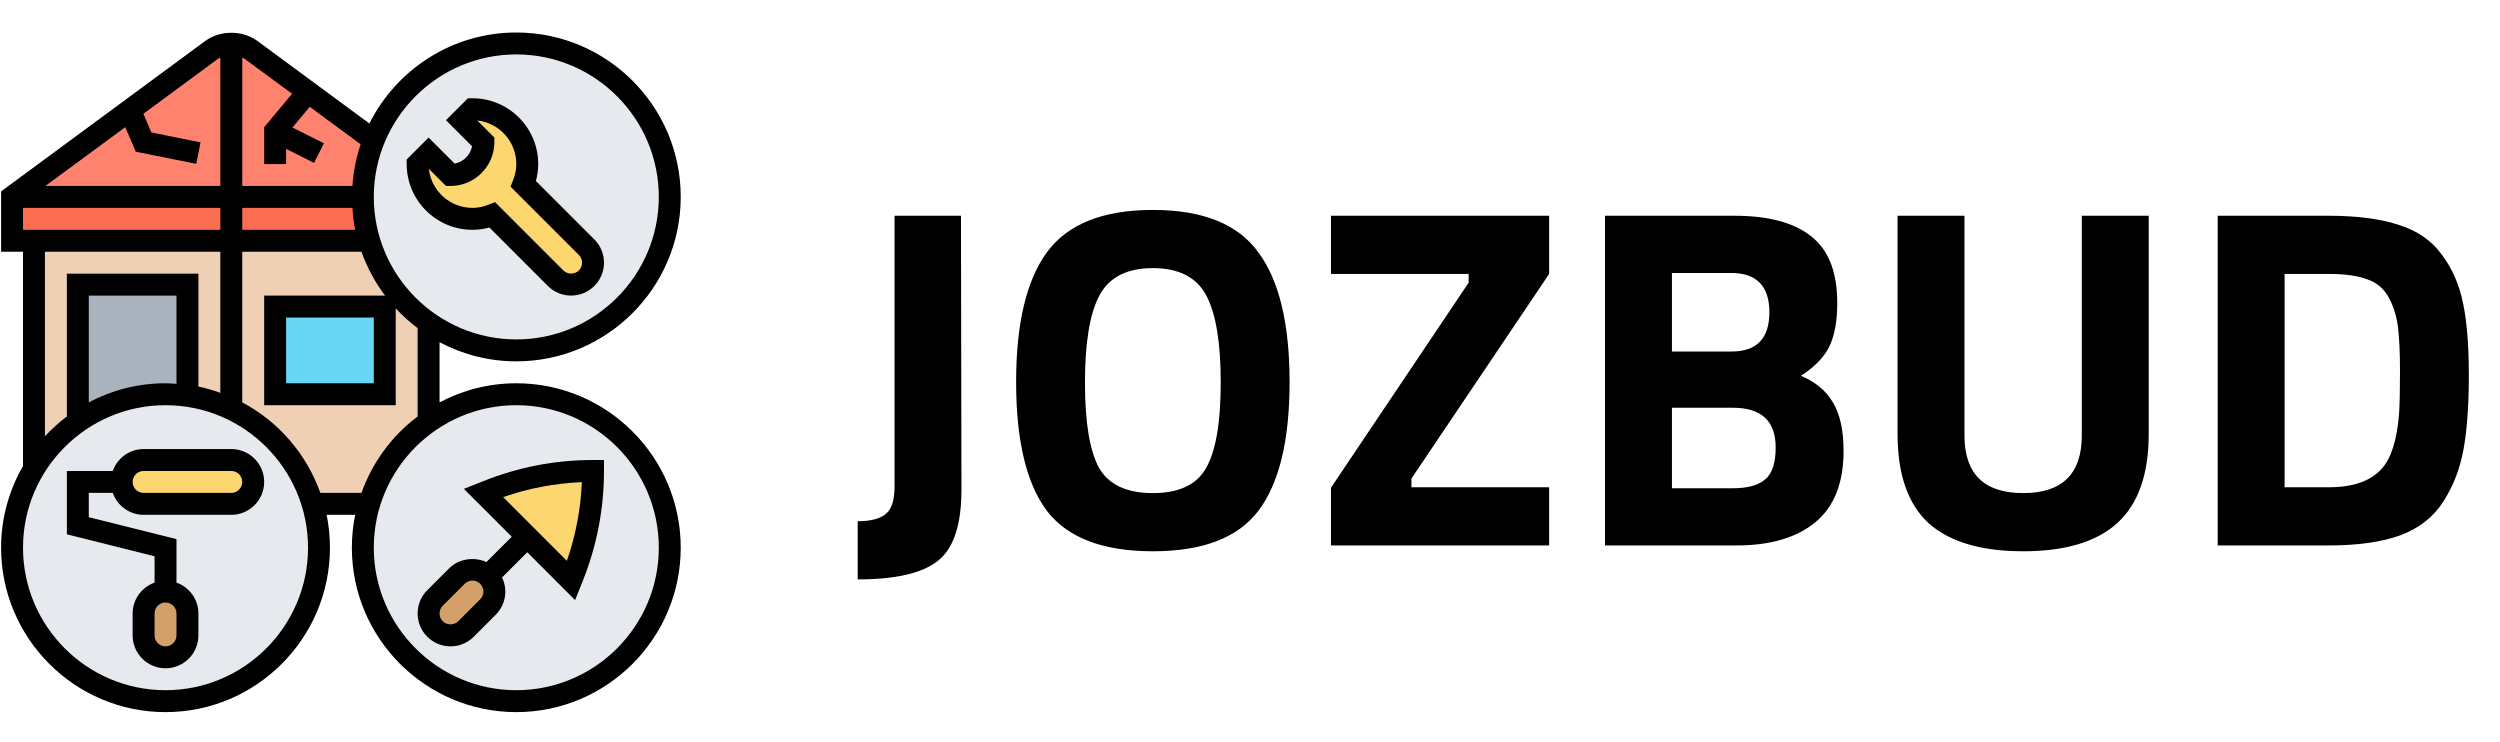
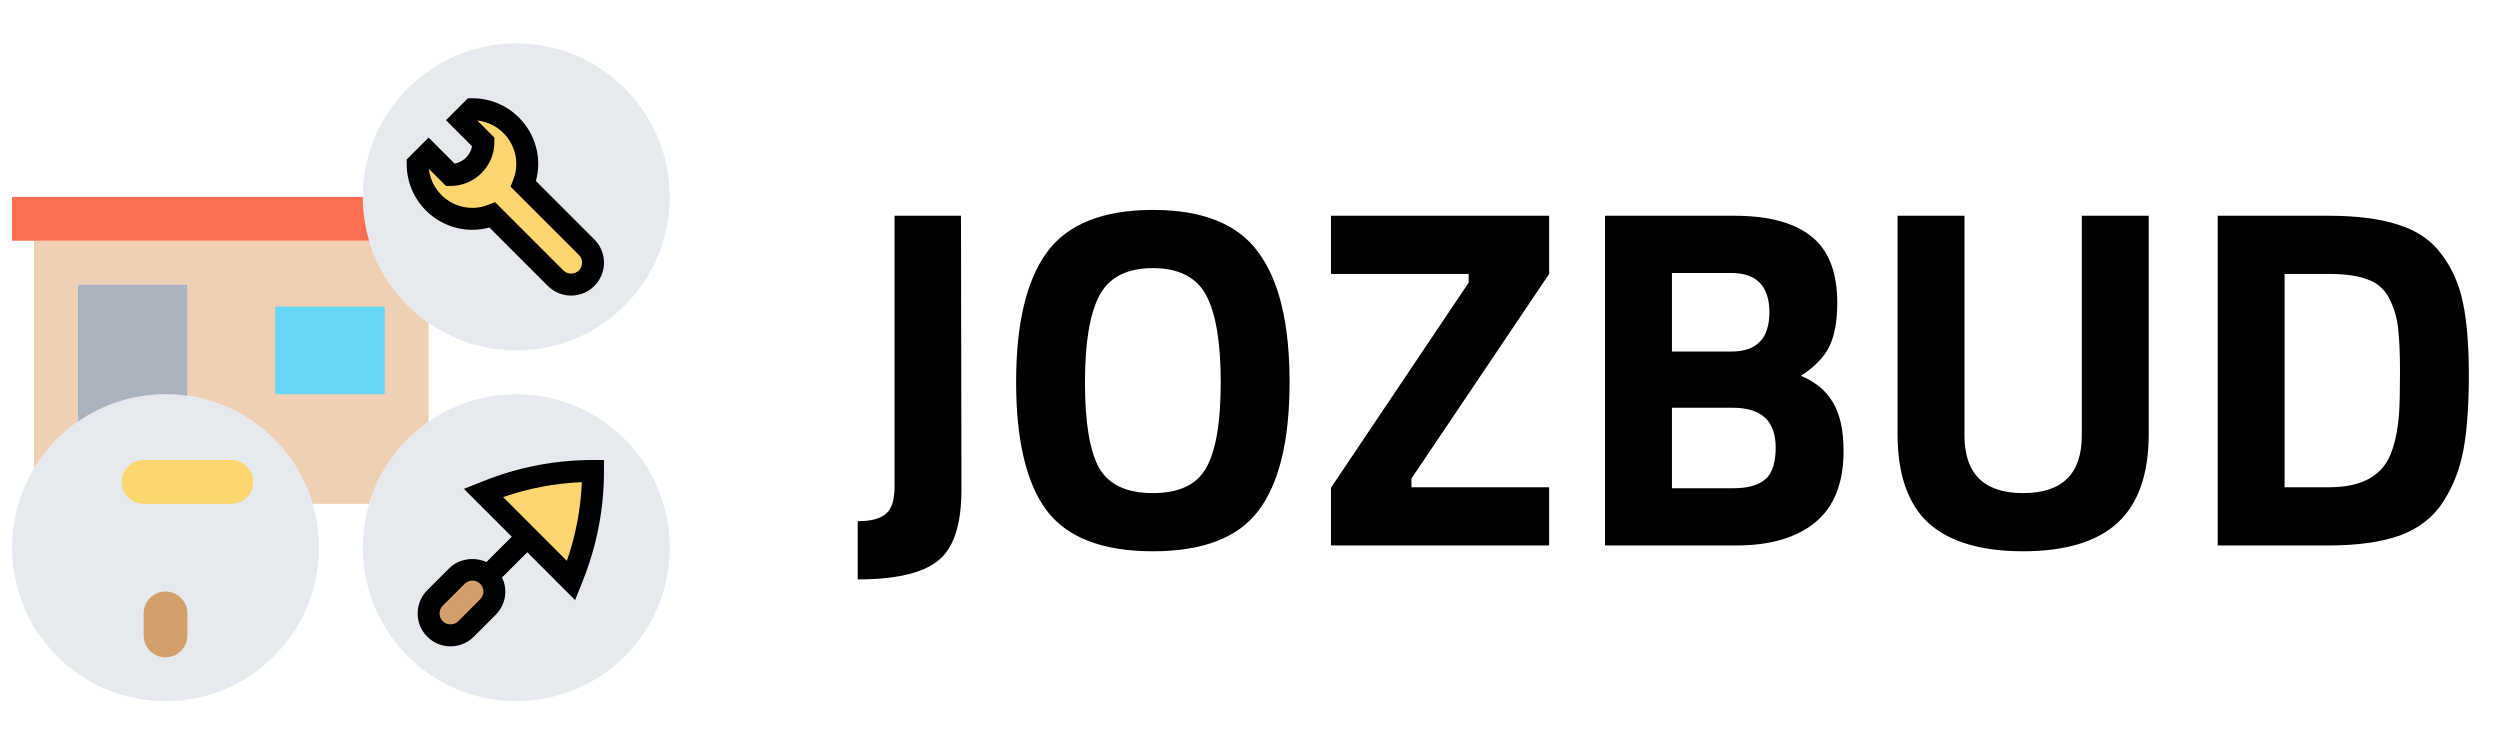
<svg xmlns="http://www.w3.org/2000/svg" width="165" height="49" viewBox="0 0 165 49" fill="none">
  <path d="M24.368 15.89H2.243V30.931C2.98 29.707 3.964 28.653 5.137 27.837V18.785H12.371V26.121C13.392 26.265 14.361 26.57 15.265 26.994C17.834 28.218 19.809 30.482 20.632 33.254H24.368C25.032 31.032 26.428 29.131 28.288 27.837V21.308C26.428 20.014 25.032 18.112 24.368 15.89Z" fill="#F0D0B4" />
  <path d="M34.076 2.868C39.668 2.868 44.204 7.404 44.204 12.997C44.204 18.59 39.668 23.126 34.076 23.126C31.928 23.126 29.93 22.453 28.288 21.308C26.428 20.014 25.032 18.112 24.368 15.89C24.091 14.972 23.947 14.003 23.947 12.997C23.947 11.671 24.201 10.414 24.662 9.258C26.154 5.51 29.808 2.868 34.076 2.868Z" fill="#E6E9ED" />
  <path d="M34.076 26.019C39.668 26.019 44.204 30.555 44.204 36.148C44.204 41.741 39.668 46.277 34.076 46.277C28.483 46.277 23.947 41.741 23.947 36.148C23.947 35.142 24.091 34.173 24.368 33.254C25.032 31.032 26.428 29.131 28.288 27.837C29.93 26.692 31.928 26.019 34.076 26.019Z" fill="#E6E9ED" />
  <path d="M38.713 16.317C38.987 16.586 39.14 16.953 39.14 17.337C39.14 17.722 38.987 18.089 38.713 18.358C38.444 18.632 38.078 18.785 37.693 18.785C37.309 18.785 36.941 18.632 36.673 18.358L32.498 14.192C32.086 14.351 31.645 14.444 31.182 14.444C29.183 14.444 27.564 12.824 27.564 10.827L28.288 10.103L29.735 11.55C30.936 11.55 31.905 10.581 31.905 9.38L30.458 7.933L31.182 7.209C33.179 7.209 34.799 8.828 34.799 10.827C34.799 11.29 34.706 11.731 34.544 12.143L38.713 16.317Z" fill="#FCD770" />
  <path d="M39.14 31.084C39.14 33.471 38.685 35.846 37.795 38.058L37.693 38.318L31.905 32.531L32.165 32.429C34.378 31.539 36.752 31.084 39.14 31.084Z" fill="#FCD770" />
  <path d="M32.202 38.022C32.476 38.29 32.629 38.658 32.629 39.042C32.629 39.426 32.476 39.793 32.202 40.062L30.755 41.509C30.487 41.783 30.119 41.936 29.735 41.936C29.35 41.936 28.983 41.783 28.715 41.509C28.441 41.24 28.288 40.873 28.288 40.489C28.288 40.104 28.441 39.737 28.715 39.469L30.161 38.022C30.43 37.747 30.797 37.595 31.182 37.595C31.566 37.595 31.934 37.747 32.202 38.022Z" fill="#D3A06C" />
  <path d="M25.394 20.232V26.019H18.159V20.232H25.394Z" fill="#69D6F4" />
  <path d="M20.632 33.254C20.909 34.173 21.053 35.142 21.053 36.148C21.053 41.741 16.517 46.277 10.924 46.277C5.332 46.277 0.796 41.741 0.796 36.148C0.796 34.246 1.324 32.46 2.243 30.931C2.98 29.707 3.964 28.653 5.137 27.837C6.779 26.692 8.776 26.019 10.924 26.019C11.416 26.019 11.902 26.056 12.371 26.121C13.392 26.265 14.361 26.57 15.265 26.994C17.834 28.218 19.809 30.482 20.632 33.254Z" fill="#E6E9ED" />
  <path d="M15.265 30.36C16.062 30.36 16.712 31.013 16.712 31.807C16.712 32.205 16.554 32.567 16.285 32.827C16.026 33.096 15.664 33.254 15.265 33.254H9.478C8.68 33.254 8.031 32.601 8.031 31.807C8.031 31.408 8.189 31.047 8.457 30.787C8.717 30.518 9.079 30.36 9.478 30.36H15.265Z" fill="#FCD770" />
  <path d="M23.947 12.997H0.796V15.89H24.368C24.091 14.972 23.947 14.003 23.947 12.997Z" fill="#FC6E51" />
-   <path d="M20.321 6.059L16.574 3.295C16.192 3.021 15.735 2.868 15.265 2.868C14.796 2.868 14.338 3.021 13.957 3.295L8.573 7.268L0.796 12.997H23.947C23.947 11.671 24.201 10.414 24.662 9.258L20.321 6.059Z" fill="#FF826E" />
  <path d="M12.371 40.489V41.936C12.371 42.733 11.722 43.383 10.924 43.383C10.127 43.383 9.478 42.733 9.478 41.936V40.489C9.478 39.694 10.127 39.042 10.924 39.042C11.323 39.042 11.684 39.2 11.945 39.469C12.213 39.729 12.371 40.09 12.371 40.489Z" fill="#D3A06C" />
  <path d="M12.371 18.785V26.121C11.902 26.056 11.416 26.019 10.924 26.019C8.776 26.019 6.779 26.692 5.137 27.837V18.785H12.371Z" fill="#AAB2BD" />
-   <path d="M34.076 45.553C28.89 45.553 24.67 41.334 24.67 36.148C24.67 30.962 28.89 26.743 34.076 26.743C39.262 26.743 43.481 30.962 43.481 36.148C43.481 41.334 39.262 45.553 34.076 45.553ZM24.67 20.955V25.296H18.883V20.955H24.67ZM21.143 32.531C20.228 29.956 18.377 27.823 15.989 26.556V16.614H23.857C24.23 17.663 24.755 18.635 25.414 19.508H17.436V26.743H26.117V20.35C26.558 20.828 27.044 21.266 27.564 21.658V27.486C25.877 28.758 24.577 30.504 23.857 32.531H21.143ZM10.924 45.553C5.738 45.553 1.519 41.334 1.519 36.148C1.519 30.962 5.738 26.743 10.924 26.743C16.11 26.743 20.33 30.962 20.33 36.148C20.33 41.334 16.11 45.553 10.924 45.553ZM11.648 25.332C11.408 25.316 11.168 25.296 10.924 25.296C9.096 25.296 7.375 25.756 5.86 26.556V19.508H11.648V25.332ZM2.966 16.614H14.542V25.929C14.073 25.762 13.592 25.615 13.095 25.513V18.061H4.413V27.486C3.893 27.879 3.41 28.317 2.966 28.795V16.614ZM1.519 13.72H14.542V15.167H1.519V13.72ZM14.389 3.88C14.434 3.846 14.491 3.832 14.542 3.804V12.273H2.997L8.268 8.39L8.963 10.015L12.953 10.812L13.236 9.394L9.992 8.743L9.464 7.509L14.389 3.88ZM19.276 6.189L17.436 8.393V10.827H18.883V9.826L20.728 10.75L21.378 9.456L19.301 8.416L20.443 7.048L23.803 9.523C23.509 10.397 23.325 11.318 23.26 12.273H15.989V3.801C16.04 3.832 16.096 3.846 16.141 3.88L19.276 6.189ZM23.26 13.72C23.291 14.212 23.345 14.695 23.441 15.167H15.989V13.72H23.26ZM34.076 3.591C39.262 3.591 43.481 7.811 43.481 12.997C43.481 18.183 39.262 22.402 34.076 22.402C28.89 22.402 24.67 18.183 24.67 12.997C24.67 7.811 28.89 3.591 34.076 3.591ZM34.076 25.296C32.247 25.296 30.526 25.756 29.011 26.556V22.588C30.526 23.388 32.247 23.849 34.076 23.849C40.058 23.849 44.928 18.982 44.928 12.997C44.928 7.011 40.058 2.145 34.076 2.145C29.834 2.145 26.162 4.598 24.379 8.15L17.001 2.712C16.003 1.981 14.527 1.978 13.53 2.716L0.072 12.632V16.614H1.519V30.756C0.604 32.347 0.072 34.184 0.072 36.148C0.072 42.131 4.942 47 10.924 47C16.907 47 21.777 42.131 21.777 36.148C21.777 35.404 21.7 34.678 21.559 33.978H23.441C23.3 34.678 23.223 35.404 23.223 36.148C23.223 42.131 28.093 47 34.076 47C40.058 47 44.928 42.131 44.928 36.148C44.928 30.163 40.058 25.296 34.076 25.296Z" fill="black" />
-   <path d="M15.265 32.531H9.478C9.079 32.531 8.754 32.205 8.754 31.807C8.754 31.408 9.079 31.084 9.478 31.084H15.265C15.664 31.084 15.989 31.408 15.989 31.807C15.989 32.205 15.664 32.531 15.265 32.531ZM11.648 41.936C11.648 42.334 11.323 42.659 10.924 42.659C10.526 42.659 10.201 42.334 10.201 41.936V40.489C10.201 40.09 10.526 39.765 10.924 39.765C11.323 39.765 11.648 40.09 11.648 40.489V41.936ZM15.265 29.637H9.478C8.536 29.637 7.74 30.244 7.44 31.084H4.413V35.266L10.201 36.713V38.451C9.361 38.751 8.754 39.548 8.754 40.489V41.936C8.754 43.134 9.726 44.106 10.924 44.106C12.123 44.106 13.095 43.134 13.095 41.936V40.489C13.095 39.548 12.487 38.751 11.648 38.451V35.583L5.86 34.136V32.531H7.44C7.74 33.37 8.536 33.978 9.478 33.978H15.265C16.463 33.978 17.436 33.005 17.436 31.807C17.436 30.609 16.463 29.637 15.265 29.637Z" fill="black" />
  <path d="M29.435 12.273H29.735C31.331 12.273 32.629 10.976 32.629 9.38V9.08L31.498 7.949C32.945 8.108 34.076 9.337 34.076 10.827C34.076 11.177 34.008 11.53 33.869 11.877L33.697 12.319L38.205 16.826C38.343 16.964 38.416 17.142 38.416 17.337C38.416 17.532 38.343 17.711 38.205 17.849C37.928 18.126 37.458 18.126 37.181 17.849L32.674 13.341L32.233 13.514C31.885 13.653 31.532 13.72 31.182 13.72C29.692 13.72 28.463 12.59 28.305 11.143L29.435 12.273ZM31.182 15.167C31.558 15.167 31.931 15.117 32.301 15.014L36.158 18.872C36.568 19.282 37.114 19.508 37.693 19.508C38.272 19.508 38.818 19.282 39.227 18.872C39.637 18.462 39.863 17.917 39.863 17.337C39.863 16.758 39.637 16.213 39.227 15.803L35.37 11.945C35.472 11.575 35.522 11.202 35.522 10.827C35.522 8.433 33.575 6.485 31.182 6.485H30.882L29.435 7.933L31.156 9.654C31.043 10.233 30.588 10.688 30.009 10.801L28.288 9.08L26.841 10.527V10.827C26.841 13.22 28.788 15.167 31.182 15.167Z" fill="black" />
  <path d="M37.413 37.016L33.208 32.81C34.884 32.225 36.625 31.895 38.402 31.821C38.329 33.596 37.998 35.34 37.413 37.016ZM31.693 39.553L30.246 41.001C29.969 41.277 29.5 41.277 29.223 41.001C29.084 40.862 29.011 40.684 29.011 40.489C29.011 40.294 29.084 40.115 29.223 39.977L30.67 38.53C30.809 38.392 30.987 38.318 31.182 38.318C31.377 38.318 31.555 38.392 31.693 38.53C31.832 38.669 31.905 38.847 31.905 39.042C31.905 39.237 31.832 39.415 31.693 39.553ZM31.896 31.756L30.616 32.265L33.776 35.424L32.106 37.095C31.3 36.733 30.289 36.866 29.647 37.507L28.2 38.954C27.79 39.364 27.564 39.909 27.564 40.489C27.564 41.068 27.79 41.614 28.2 42.023C28.61 42.433 29.155 42.659 29.735 42.659C30.314 42.659 30.86 42.433 31.269 42.023L32.716 40.576C33.126 40.167 33.352 39.621 33.352 39.042C33.352 38.714 33.273 38.4 33.135 38.112L34.799 36.447L37.956 39.607L38.467 38.33C39.394 36.012 39.863 33.576 39.863 31.084V30.36H39.14C36.647 30.36 34.208 30.829 31.896 31.756Z" fill="black" />
  <path d="M56.608 38.24V34.4C57.461 34.4 58.08 34.24 58.464 33.92C58.848 33.6 59.04 33.003 59.04 32.128V14.24H63.424L63.456 32.32C63.456 34.645 62.933 36.213 61.888 37.024C60.864 37.835 59.104 38.24 56.608 38.24ZM72.536 30.88C73.176 31.989 74.36 32.544 76.088 32.544C77.816 32.544 78.99 31.989 79.608 30.88C80.248 29.749 80.568 27.872 80.568 25.248C80.568 22.603 80.248 20.683 79.608 19.488C78.968 18.293 77.795 17.696 76.088 17.696C74.382 17.696 73.208 18.293 72.568 19.488C71.928 20.683 71.608 22.603 71.608 25.248C71.608 27.872 71.918 29.749 72.536 30.88ZM83.064 33.696C81.72 35.488 79.395 36.384 76.088 36.384C72.782 36.384 70.446 35.488 69.08 33.696C67.736 31.883 67.064 29.056 67.064 25.216C67.064 21.376 67.736 18.528 69.08 16.672C70.446 14.795 72.782 13.856 76.088 13.856C79.395 13.856 81.72 14.795 83.064 16.672C84.43 18.528 85.112 21.376 85.112 25.216C85.112 29.056 84.43 31.883 83.064 33.696ZM87.843 18.08V14.24H102.243V18.08L93.155 31.584V32.16H102.243V36H87.843V32.192L96.931 18.656V18.08H87.843ZM105.931 14.24H114.475C116.736 14.24 118.432 14.699 119.562 15.616C120.693 16.512 121.259 17.973 121.259 20C121.259 21.216 121.077 22.187 120.715 22.912C120.352 23.616 119.733 24.245 118.859 24.8C119.819 25.205 120.523 25.792 120.971 26.56C121.44 27.328 121.675 28.395 121.675 29.76C121.675 31.872 121.056 33.44 119.819 34.464C118.581 35.488 116.843 36 114.603 36H105.931V14.24ZM114.379 26.912H110.347V32.224H114.379C115.339 32.224 116.043 32.032 116.491 31.648C116.96 31.264 117.195 30.56 117.195 29.536C117.195 27.787 116.256 26.912 114.379 26.912ZM114.251 18.016H110.347V23.2H114.283C115.947 23.2 116.779 22.336 116.779 20.608C116.779 18.88 115.936 18.016 114.251 18.016ZM129.655 28.736C129.655 31.275 130.945 32.544 133.527 32.544C136.108 32.544 137.399 31.275 137.399 28.736V14.24H141.815V28.64C141.815 31.307 141.121 33.269 139.735 34.528C138.369 35.765 136.3 36.384 133.527 36.384C130.753 36.384 128.673 35.765 127.286 34.528C125.921 33.269 125.239 31.307 125.239 28.64V14.24H129.655V28.736ZM153.696 36H146.368V14.24H153.696C155.573 14.24 157.12 14.443 158.336 14.848C159.552 15.232 160.491 15.883 161.152 16.8C161.835 17.696 162.304 18.763 162.56 20C162.816 21.216 162.944 22.805 162.944 24.768C162.944 26.731 162.827 28.363 162.592 29.664C162.357 30.944 161.909 32.096 161.248 33.12C160.608 34.123 159.669 34.859 158.432 35.328C157.195 35.776 155.616 36 153.696 36ZM158.336 27.36C158.379 26.677 158.4 25.739 158.4 24.544C158.4 23.328 158.357 22.357 158.272 21.632C158.187 20.907 157.984 20.245 157.664 19.648C157.344 19.051 156.864 18.645 156.224 18.432C155.605 18.197 154.763 18.08 153.696 18.08H150.784V32.16H153.696C155.296 32.16 156.459 31.755 157.184 30.944C157.803 30.283 158.187 29.088 158.336 27.36Z" fill="black" />
</svg>